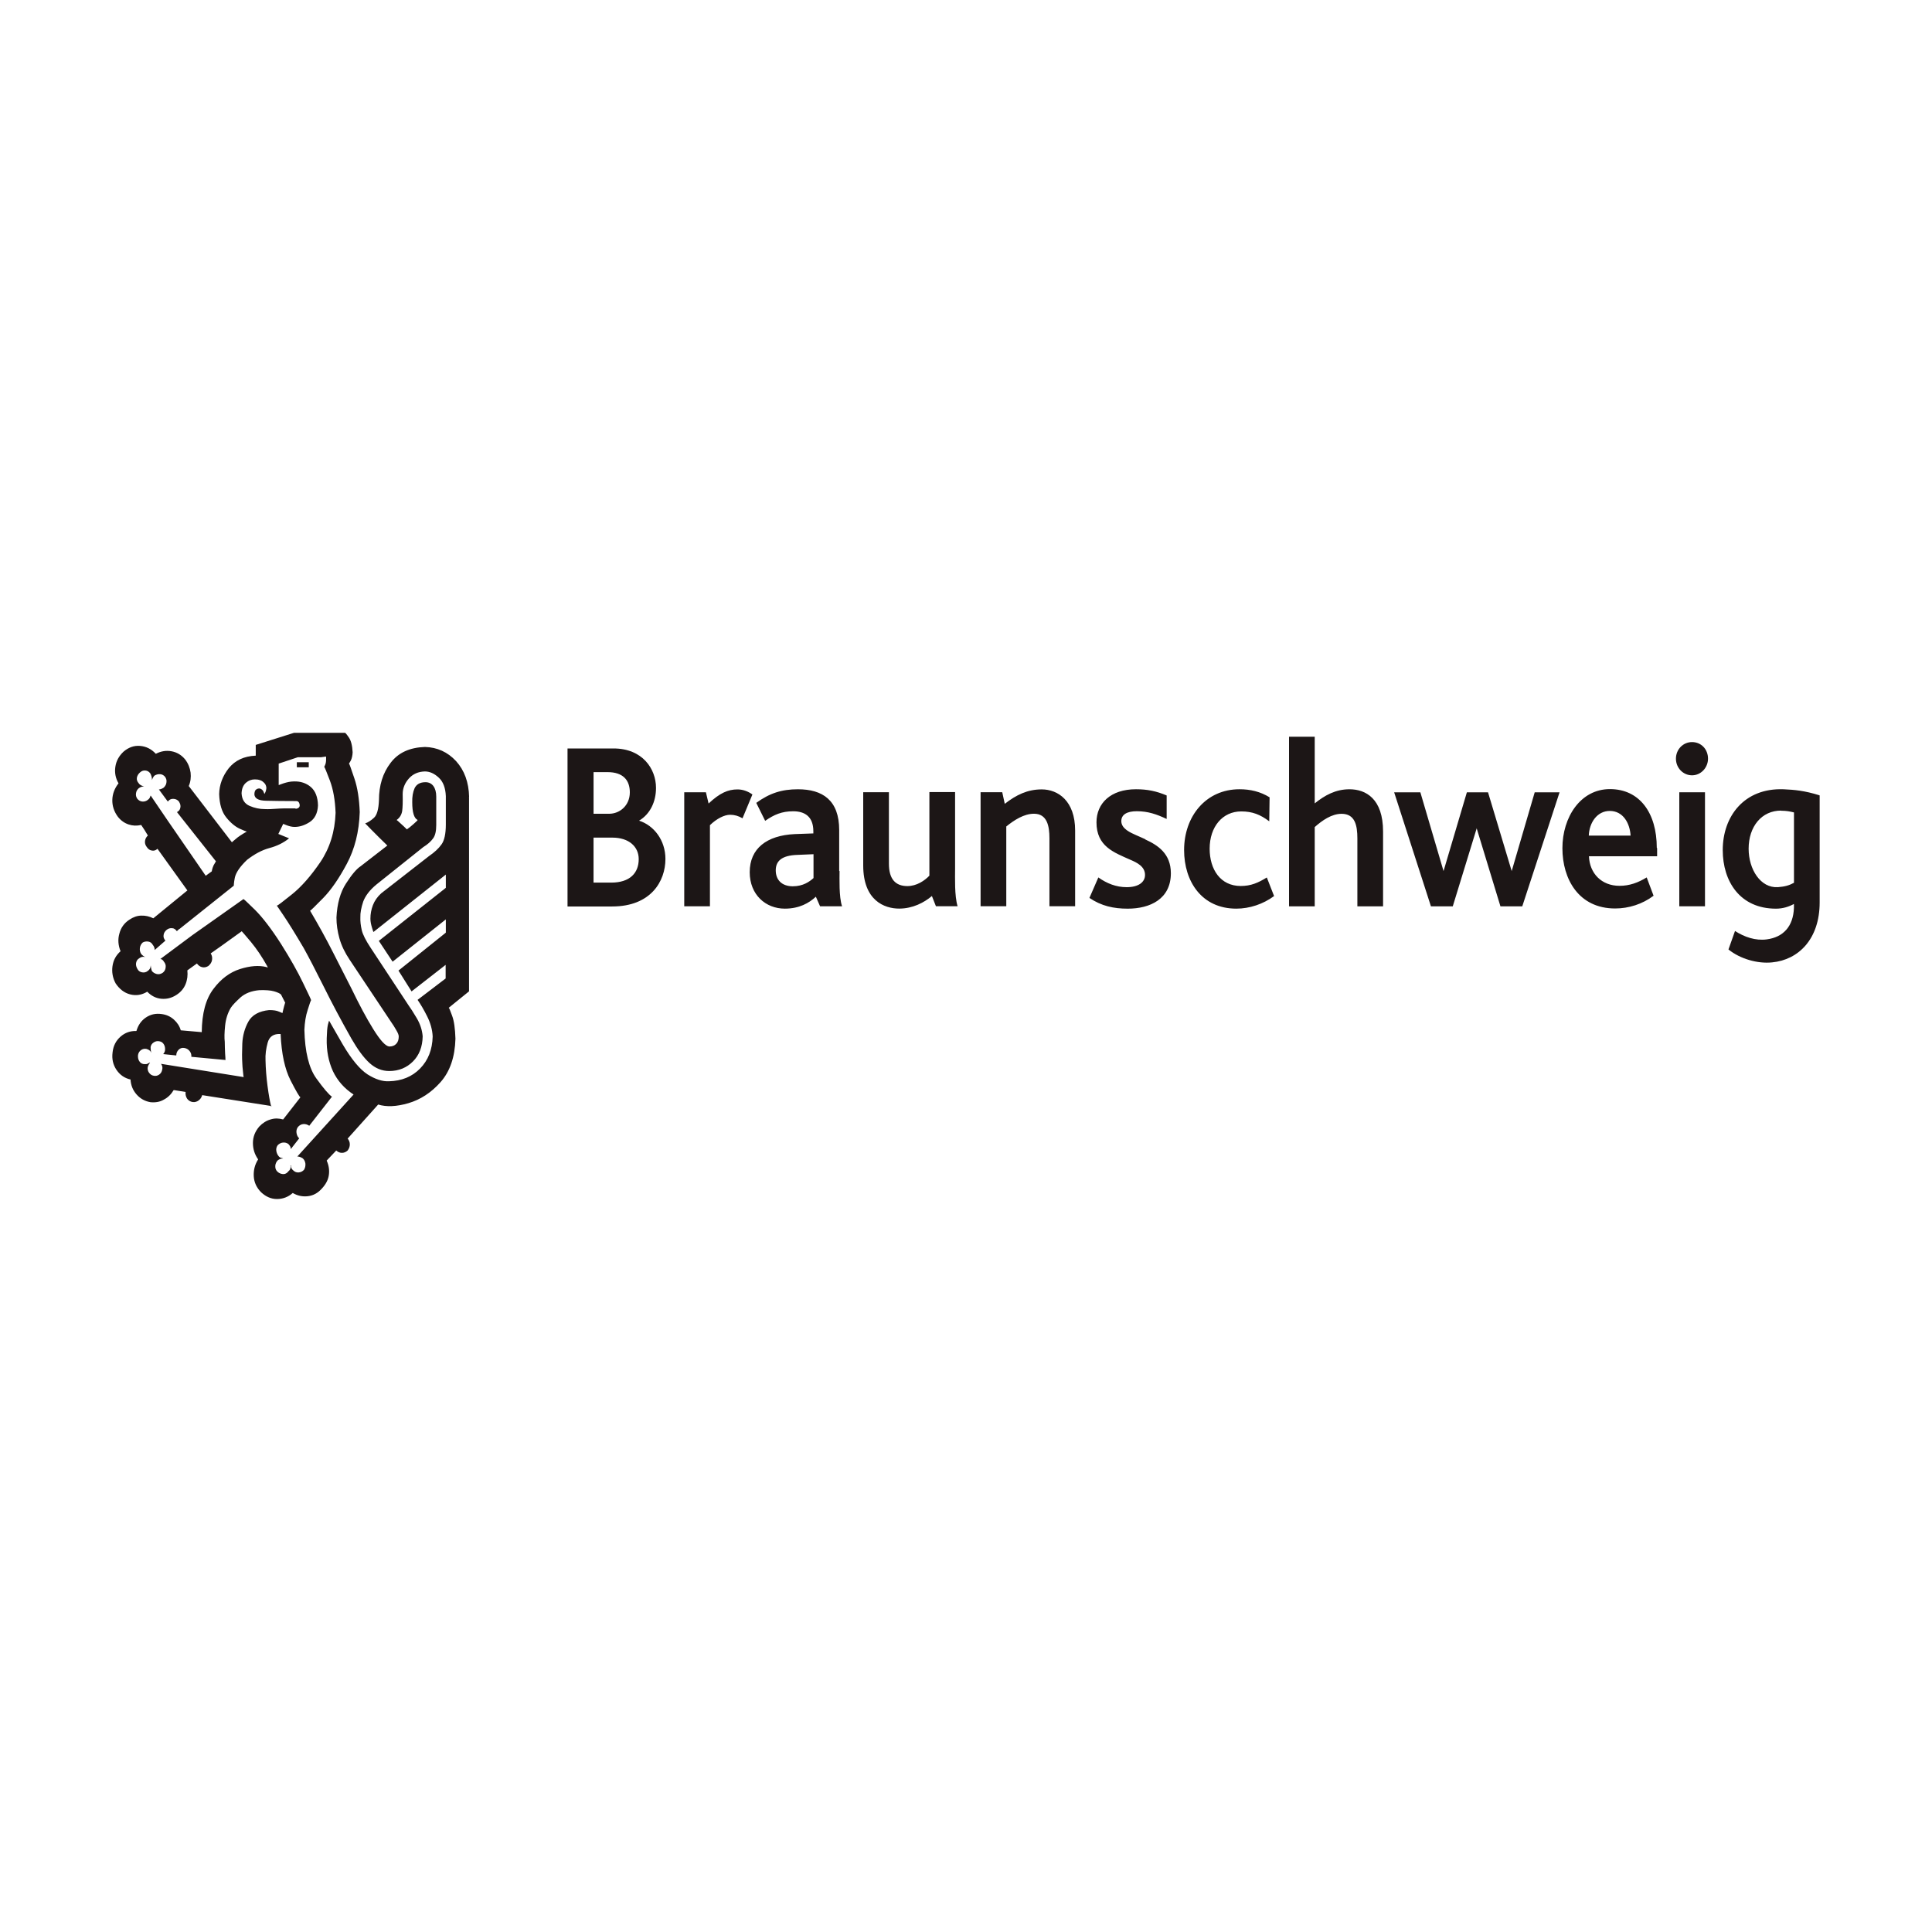
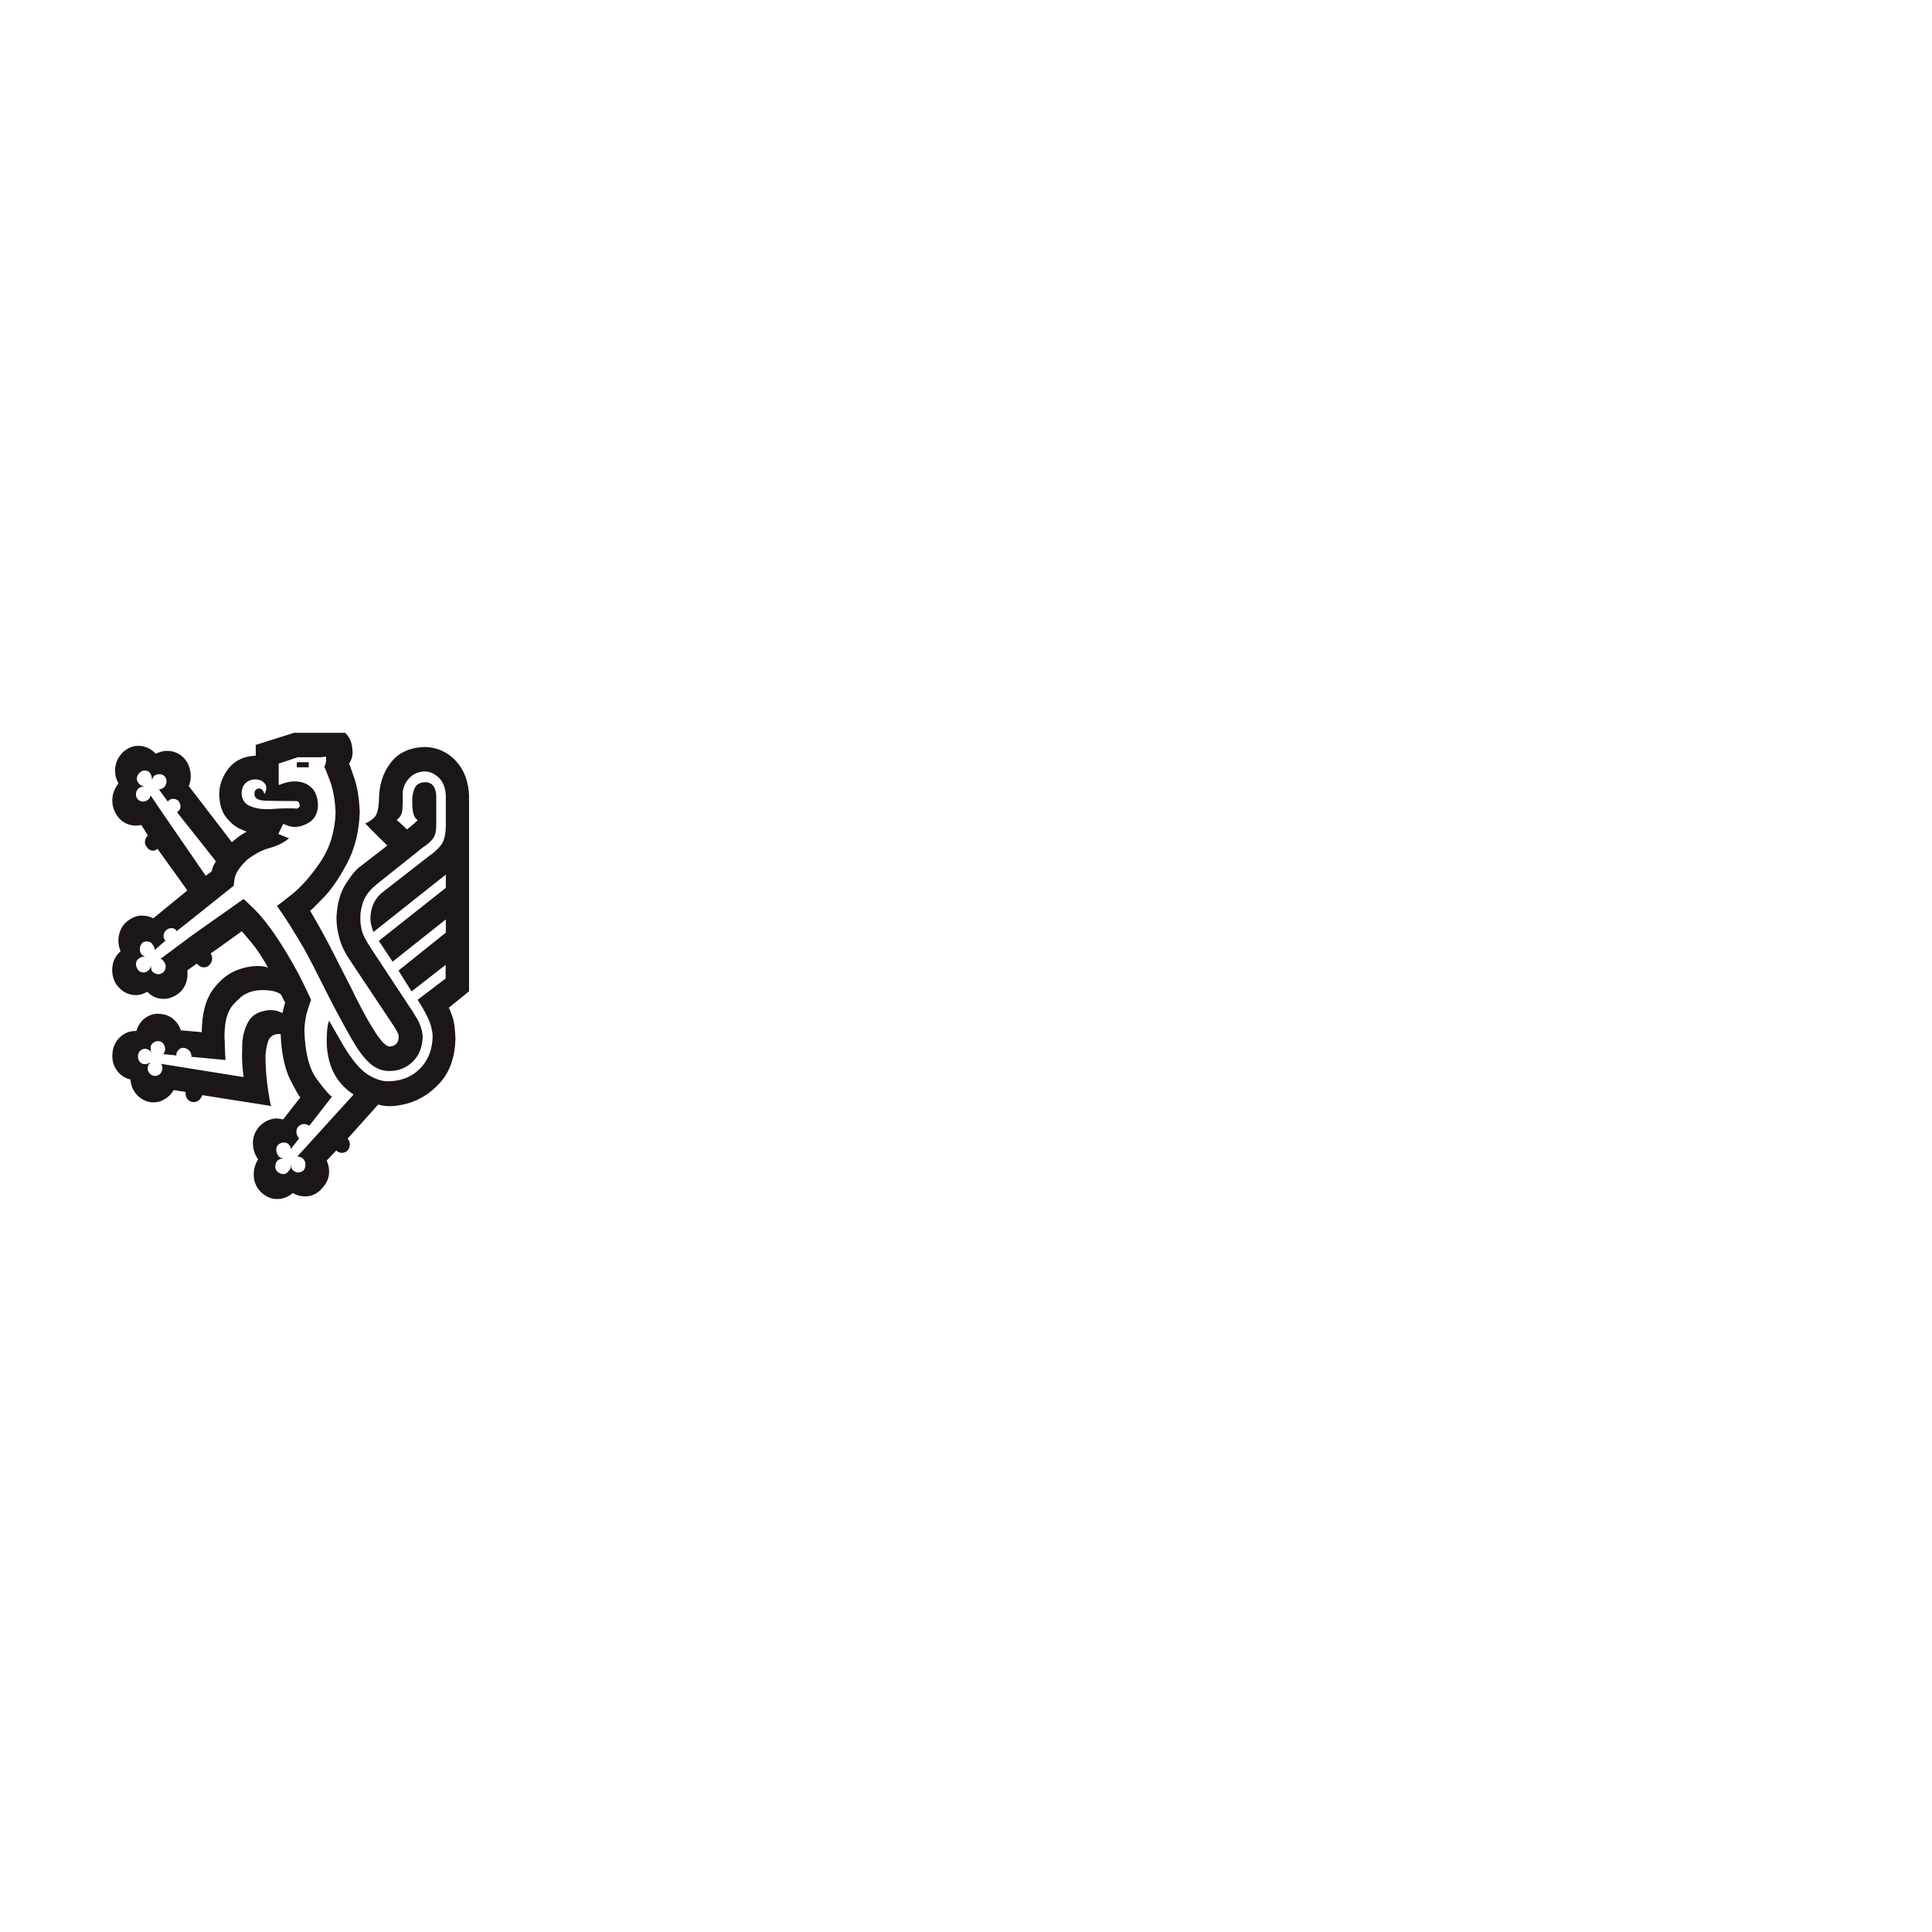
<svg xmlns="http://www.w3.org/2000/svg" id="Ebene_1" width="80" height="80" viewBox="0 0 80 80">
-   <rect width="80" height="80" fill="#fff" opacity="0" />
  <g id="g686">
    <g id="g692">
      <path id="path694" d="m6.958,33.183c.056-.076.132-.111.223-.104.09,0,.167.042.223.104.063.097.083.181.063.264-.014.083-.063.139-.139.181l1.613,2.037c-.035.063-.07.118-.097.167-.028.056-.056.139-.076.25l-.25.181-1.585-2.301-.695-1.022c-.014.042-.028.07-.042.104-.021.028-.042.056-.083.083-.063.049-.139.07-.223.063s-.146-.049-.202-.111c-.049-.07-.07-.146-.056-.229.007-.083.049-.153.111-.209.076-.056.146-.076.223-.076-.049-.014-.09-.028-.132-.049-.035-.021-.07-.049-.09-.083-.063-.07-.09-.146-.076-.229s.056-.153.125-.216.139-.09.223-.083c.083.007.146.042.202.111.049.083.076.181.076.285.021-.076.056-.132.097-.181.076-.049.16-.07.243-.063s.153.049.202.111c.049.07.07.146.056.229-.007.083-.049.153-.111.216-.076.049-.146.076-.202.076l.369.501.014-.007Zm12.467-.181c-.014-.612-.195-1.106-.542-1.488-.348-.375-.779-.57-1.286-.584-.633.021-1.106.236-1.425.661-.32.417-.48.932-.48,1.537-.014.375-.083.626-.209.737-.132.118-.25.195-.362.229.167.174.362.369.57.577.209.209.327.32.348.341l-1.113.862c-.16.104-.362.341-.598.709-.236.362-.369.834-.396,1.411,0,.285.042.577.125.869s.223.584.424.883l1.71,2.566c.076.111.153.223.216.341.07.118.104.202.104.264,0,.132-.035.236-.104.306-.07.076-.167.111-.292.111-.16-.021-.375-.264-.661-.723s-.584-1.022-.904-1.683c-.202-.396-.452-.883-.751-1.474s-.619-1.168-.96-1.745c.028,0,.202-.181.535-.515.334-.341.661-.814.987-1.425s.508-1.321.535-2.142c-.021-.542-.09-1.008-.223-1.398s-.202-.598-.223-.612c0,0,.035-.042.076-.125.042-.083.07-.202.076-.341-.014-.285-.07-.494-.16-.619-.09-.132-.146-.195-.16-.188h-2.107l-1.585.501v.445c-.487.021-.855.195-1.119.521-.257.327-.389.688-.396,1.071.014.424.111.744.299.973.181.223.369.375.549.459s.278.118.299.118c-.209.118-.369.223-.466.313-.104.083-.153.132-.153.132l-1.787-2.329c.076-.174.097-.362.076-.556-.028-.195-.097-.375-.223-.542-.153-.188-.341-.299-.563-.341-.223-.042-.438-.007-.654.104-.181-.195-.396-.306-.654-.327-.25-.021-.48.063-.688.243-.188.181-.299.382-.334.626-.035.236.007.466.132.681-.16.202-.25.431-.257.681s.07.487.229.702c.125.16.278.264.445.32.167.056.341.063.521.021.014.014.056.09.139.209.076.125.125.202.139.229-.063.056-.104.125-.118.216s.007.174.07.257c.056.083.118.132.202.146.083.021.167,0,.243-.07l1.238,1.724-1.411,1.154c-.153-.076-.32-.118-.494-.111-.174,0-.341.063-.494.167-.216.139-.355.334-.417.577-.07.243-.049.487.049.73-.188.167-.299.369-.334.619-.035.243.007.487.132.716.16.236.355.389.598.452.243.063.48.028.709-.111.167.174.362.271.577.292.223.021.431-.028.633-.16.174-.111.299-.257.375-.438.076-.188.097-.375.076-.577l.396-.285c.056.076.125.132.216.153.09.021.174,0,.257-.049.083-.07.139-.153.153-.25s0-.188-.056-.271l.445-.313.841-.605s.146.16.382.445.466.626.681,1.015c0,.014,0,.028.014.035.007.007.014.014.014.014l-.076-.028c-.306-.076-.667-.049-1.085.083s-.786.403-1.099.82c-.32.417-.48,1.015-.487,1.794l-.869-.076c-.049-.174-.146-.32-.285-.445s-.306-.202-.508-.229c-.243-.035-.459.014-.654.146s-.32.32-.389.556c-.257-.007-.473.07-.661.236-.188.167-.299.382-.327.654-.035.271.021.508.16.716s.334.348.584.403c.014.243.097.445.25.619.153.174.341.278.57.32.202.021.389-.007.556-.104.174-.09.306-.223.41-.396,0,0,.056,0,.146.021.09.014.209.035.348.056-.014.104.014.202.063.278.056.076.132.125.229.139.09.014.174-.014.243-.063.076-.056.125-.125.153-.223l2.823.445.049.028-.028-.049c-.042-.167-.09-.431-.139-.8-.049-.369-.076-.723-.083-1.057-.014-.243.021-.494.09-.744.07-.25.243-.369.535-.355.035.82.174,1.453.41,1.919.236.459.375.695.41.702l-.716.918c-.174-.049-.348-.056-.521,0-.174.049-.327.146-.466.292-.174.202-.264.431-.264.681s.07.473.216.681c-.139.216-.195.452-.181.702s.118.473.306.661c.195.181.41.278.654.278s.466-.083.654-.25c.202.118.417.16.633.132.223-.028.41-.132.577-.32.16-.174.257-.355.285-.556.028-.202,0-.396-.09-.598l.396-.417c.07.063.146.097.236.097s.167-.035.236-.097c.063-.083.09-.167.09-.257s-.035-.174-.09-.236l1.265-1.411c.334.104.751.09,1.252-.056.494-.146.939-.431,1.328-.869s.598-1.036.619-1.801c-.014-.417-.056-.737-.139-.953-.076-.216-.125-.327-.139-.327l.841-.681v-8.031l-.007-.021Zm-6.64-1.439h-.494v.209h.494v-.209Zm-.966,9.915c-.035.125-.07.229-.09.327s-.035.139-.035.146c0,0-.049-.028-.146-.063-.09-.042-.229-.063-.403-.063-.417.042-.709.202-.862.48s-.236.584-.25.911c-.014.334-.014.605,0,.807,0,.09.014.209.028.348s.021.216.028.229l-3.421-.549c.056.076.07.16.049.236-.014.09-.056.16-.125.209s-.139.063-.223.049c-.09-.014-.153-.063-.202-.132s-.063-.153-.049-.229c.021-.076.056-.132.097-.181h-.028s-.063.042-.104.056c-.042.007-.09.007-.146,0-.076-.014-.132-.056-.174-.125s-.056-.146-.049-.243c.014-.09.056-.16.125-.209s.139-.063.223-.049c.104.028.167.076.202.16-.021-.076-.028-.16-.028-.236.014-.083.056-.146.132-.195s.153-.063.243-.042c.076.014.132.056.174.125s.056.146.049.243c0,.028-.014.056-.028.09-.014.028-.035.056-.049.07l.542.056c0-.097.035-.174.097-.236s.139-.09.229-.076.167.056.223.125.083.146.076.243l1.411.132h.028-.014c-.007,0-.014-.007-.014-.021s0-.097-.014-.257c-.007-.16-.014-.32-.014-.473-.021-.167-.014-.389.014-.667.028-.278.104-.521.236-.744.07-.111.209-.25.396-.424.195-.174.459-.278.793-.306.257-.007.459.007.605.049s.243.09.285.132l.174.341.007-.042Zm6.64-.966l-1.168.89c.125.181.257.403.396.681s.216.556.229.834c-.014.549-.188.987-.521,1.328s-.765.515-1.286.528c-.271.014-.57-.083-.89-.285-.32-.209-.661-.619-1.022-1.231-.167-.285-.299-.515-.403-.702s-.16-.285-.167-.292c0,0-.021.056-.049.167-.028.118-.042.306-.049.563-.014.515.076.966.257,1.363.188.396.473.716.855.966l-2.329,2.566c.076,0,.146.028.223.076.063.056.097.125.111.216.007.09-.007.174-.056.257-.063.07-.139.104-.223.111-.083.007-.16-.021-.223-.083-.07-.056-.104-.125-.097-.209h-.021c.014.042.014.083,0,.125s-.035.083-.076.111c-.056.076-.118.118-.202.125-.083,0-.153-.021-.223-.07-.076-.056-.118-.125-.125-.216s.014-.174.076-.257c.035-.042.076-.063.125-.083.042-.014.083-.021.125-.021-.028-.014-.056-.021-.09-.028s-.063-.028-.083-.049c-.063-.07-.097-.146-.111-.236s.007-.167.056-.236c.063-.063.139-.104.223-.111.083-.007.16.014.223.063.035.042.063.076.076.104.014.035.021.07.021.104l.348-.445c-.063-.056-.097-.132-.111-.223s.007-.174.056-.243c.063-.076.139-.118.229-.125s.167.021.243.07l.939-1.203c-.125-.083-.341-.334-.647-.758s-.473-1.099-.494-2.016c.014-.306.056-.577.139-.827.076-.25.125-.382.139-.396,0-.021-.111-.257-.334-.716-.216-.452-.521-.994-.911-1.613-.41-.64-.772-1.106-1.078-1.411-.306-.299-.466-.452-.48-.445l-2.107,1.488-1.335.994c.035,0,.07.014.09.035.028.021.042.042.056.07.063.07.09.153.076.243-.007.09-.049.167-.125.223-.076.049-.16.07-.243.049-.083-.021-.153-.063-.202-.125-.028-.076-.042-.16-.049-.236,0,.104-.042.181-.125.236-.07.056-.146.07-.229.056-.083-.014-.153-.056-.195-.139-.049-.083-.07-.167-.056-.25s.056-.153.132-.195c.07-.056.153-.076.25-.049-.07-.028-.125-.076-.174-.132-.049-.083-.063-.167-.049-.257s.056-.16.118-.216c.076-.042.16-.049.236-.035.083.014.139.063.181.139.049.056.076.125.076.209l.445-.389c-.063-.07-.09-.146-.076-.229.007-.083.056-.16.125-.216s.139-.076.223-.07c.083,0,.146.049.202.125,0,0,.014-.014.042-.042s.056-.049.083-.063l2.232-1.78s0-.118.042-.327c.042-.209.209-.459.508-.744.306-.236.612-.403.925-.487s.584-.216.814-.403l-.445-.181.202-.417s.063.028.16.063.202.063.313.063c.202,0,.41-.063.626-.202.209-.139.327-.369.341-.688-.007-.348-.111-.605-.299-.765s-.424-.236-.688-.229c-.16,0-.299.035-.431.076-.132.049-.202.07-.209.076v-.89l.793-.264h.966l.202-.028c.007.146,0,.25-.028.32-.028.07-.042.104-.049.104.021.014.097.209.236.57.139.369.216.814.236,1.335-.028.786-.243,1.467-.633,2.044-.389.57-.779,1.015-1.168,1.328s-.598.473-.633.473c0,0,.097.132.285.417.188.278.466.723.827,1.335.216.389.494.925.834,1.606.341.688.723,1.405,1.147,2.155.257.445.501.779.744,1.001s.515.334.82.334c.396,0,.723-.139.98-.396s.396-.605.403-1.043c-.021-.25-.097-.501-.25-.758s-.257-.417-.32-.501l-1.585-2.406c-.202-.306-.327-.549-.369-.737-.042-.188-.063-.355-.056-.521-.007-.188.035-.403.118-.654.09-.243.271-.48.549-.709l1.933-1.544c.188-.118.32-.236.41-.362.09-.118.132-.306.132-.556v-1.175c0-.188-.042-.334-.118-.438s-.188-.16-.327-.16c-.229,0-.375.09-.452.25-.07.16-.104.355-.097.584,0,.417.076.661.223.73,0,.014-.056.07-.167.167-.111.097-.202.174-.278.223-.07-.076-.16-.153-.257-.243-.097-.09-.153-.139-.167-.146.132-.097.202-.216.229-.369.021-.153.028-.382.021-.702,0-.243.09-.459.257-.647.167-.188.389-.285.661-.292.202,0,.389.083.577.257.181.167.278.424.292.765v1.175c0,.389-.063.667-.181.827-.118.167-.292.327-.515.48l-1.982,1.544c-.16.146-.271.306-.341.487-.07.181-.104.369-.104.563,0,.125.028.243.063.362.035.118.056.181.063.188l2.997-2.378v.549l-2.774,2.197.57.862,2.204-1.752v.549l-1.961,1.571.542.862,1.411-1.099v.556Zm-6.223-7.037c-.362-.007-.626,0-.8.014s-.327.021-.466.014c-.216,0-.424-.042-.633-.132-.209-.09-.32-.264-.334-.521.007-.195.07-.341.181-.438s.236-.139.369-.139c.076,0,.146.007.223.035.07.021.139.076.202.153.049.083.063.16.042.236-.014.076-.042.139-.07.181,0-.007-.014-.042-.042-.104-.028-.063-.083-.104-.153-.125-.056,0-.104.007-.146.042-.049.028-.07.097-.076.195.007.174.167.264.48.271s.737.014,1.279.014c.07.014.104.063.118.16.007.09-.049.146-.167.16" fill="#1c1616" fill-rule="evenodd" />
    </g>
  </g>
  <g id="g698">
-     <path id="path724" d="m70.6,37.528h-1.064v-4.721h1.064v4.721Zm-44.138-3.546c.612.195,1.092.807,1.092,1.585,0,.925-.605,1.968-2.204,1.968h-1.85v-6.543h1.905c1.196,0,1.759.841,1.759,1.634,0,.57-.243,1.085-.702,1.356m42.935-2.566c0-.382.292-.688.667-.688s.661.292.661.688c0,.369-.292.688-.661.688s-.667-.306-.667-.688m-3.609,3.185h1.731c-.028-.508-.306-1.022-.862-1.022-.521,0-.848.48-.869,1.022m2.83.521v.334h-2.823c.028.709.521,1.224,1.265,1.224.417,0,.772-.132,1.126-.348l.285.758c-.459.348-1.029.528-1.592.528-1.509,0-2.183-1.217-2.183-2.496s.744-2.447,1.968-2.447,1.94.98,1.94,2.434m-7.454-.82l-.994,3.24h-.904l-1.523-4.721h1.085l.96,3.261.966-3.261h.876l.98,3.261.953-3.261h1.029l-1.544,4.721h-.904l-.987-3.24h.007Zm-3.88.153v3.087h-1.064v-2.809c0-.542-.097-1.022-.654-1.022-.41,0-.8.271-1.112.549v3.282h-1.064v-7.023h1.064v2.76c.417-.334.862-.584,1.439-.584.674,0,1.391.389,1.391,1.752m-4.812,1.905l.299.765c-.452.334-1.015.521-1.564.521-1.432,0-2.162-1.126-2.162-2.427,0-1.391.897-2.517,2.295-2.517.445,0,.862.097,1.245.334l-.014.994c-.369-.278-.695-.41-1.161-.41-.772,0-1.307.633-1.307,1.544,0,.855.445,1.544,1.286,1.544.424,0,.723-.132,1.085-.355m-5.034-1.571c.515.236,1.057.584,1.057,1.398,0,1.064-.855,1.467-1.787,1.467-.584,0-1.092-.111-1.585-.445l.369-.848c.355.25.737.403,1.175.403.48,0,.758-.202.758-.508,0-.355-.348-.515-.605-.626-.688-.306-1.405-.556-1.405-1.551,0-.786.584-1.37,1.634-1.37.473,0,.841.076,1.272.257v.973c-.417-.195-.772-.32-1.238-.32-.396,0-.64.132-.64.41,0,.32.389.48.619.584.118.056.25.104.375.167m-2.906-.362v3.136h-1.064v-2.816c0-.508-.097-1.015-.64-1.015-.41,0-.814.257-1.147.528v3.303h-1.064v-4.721h.897l.104.48c.473-.369.939-.598,1.53-.598.674,0,1.384.473,1.384,1.704m-4.971,1.578c0,.362-.028,1.126.104,1.557h-.897l-.167-.424c-.32.271-.793.521-1.356.521-.605,0-1.488-.327-1.488-1.787v-3.032h1.064v2.962c0,.626.264.925.765.925.389,0,.716-.229.911-.431v-3.463h1.064v3.171h0Zm-6.717.73c.424,0,.695-.195.855-.341v-.987l-.667.028c-.654.021-.897.257-.897.64s.236.661.716.661m1.926-.633c0,.306-.028,1.078.104,1.46h-.911l-.174-.396c-.285.264-.688.494-1.286.494-.793,0-1.453-.577-1.453-1.509,0-.987.709-1.523,1.863-1.578l.772-.028v-.09c0-.612-.362-.827-.834-.827s-.793.139-1.161.396l-.369-.744c.556-.403,1.057-.563,1.724-.563,1.022,0,1.71.452,1.71,1.69v1.69h0l.014.007Zm-4.227-3.379c.223,0,.431.076.619.209l-.41.987c-.167-.097-.327-.146-.515-.146-.236,0-.556.16-.834.431v3.358h-1.064v-4.721h.897l.111.466c.466-.438.807-.584,1.196-.584m-5.229,3.859c.772,0,1.14-.396,1.14-.973,0-.508-.396-.89-1.092-.89h-.779v1.863h.73Zm.772-3.734c0-.508-.278-.841-.925-.841h-.577v1.724h.647c.431,0,.855-.334.855-.89m47.677.765c.216,0,.355.028.528.07v2.913c-.188.104-.375.16-.661.181-.723.049-1.217-.737-1.217-1.592,0-.911.535-1.585,1.356-1.578m1.585-.626v4.429c0,1.516-.876,2.378-1.968,2.482-.605.063-1.328-.146-1.808-.535l.271-.765c.389.25.848.41,1.314.348.688-.09,1.099-.542,1.126-1.307v-.16c-.216.118-.466.195-.744.195-1.488,0-2.204-1.126-2.204-2.427,0-1.391.883-2.58,2.524-2.517.452.021.862.056,1.481.25" fill="#1c1616" fill-rule="evenodd" />
-   </g>
+     </g>
</svg>